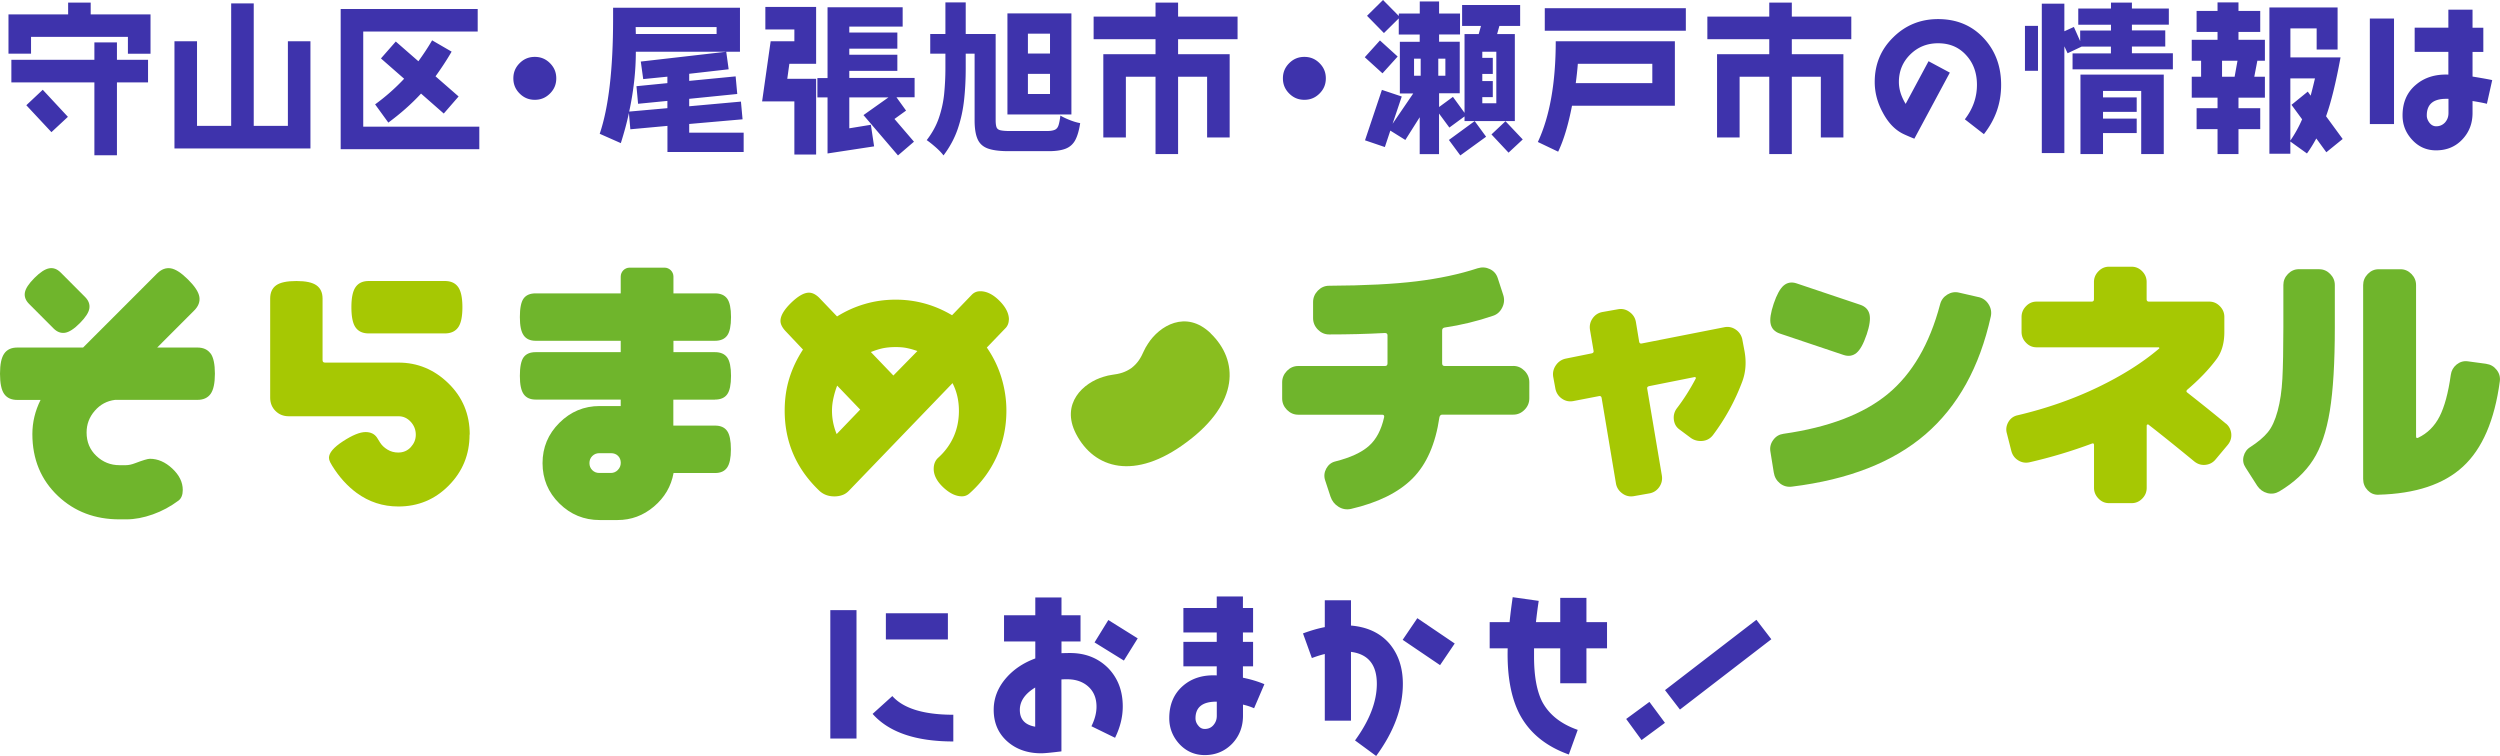
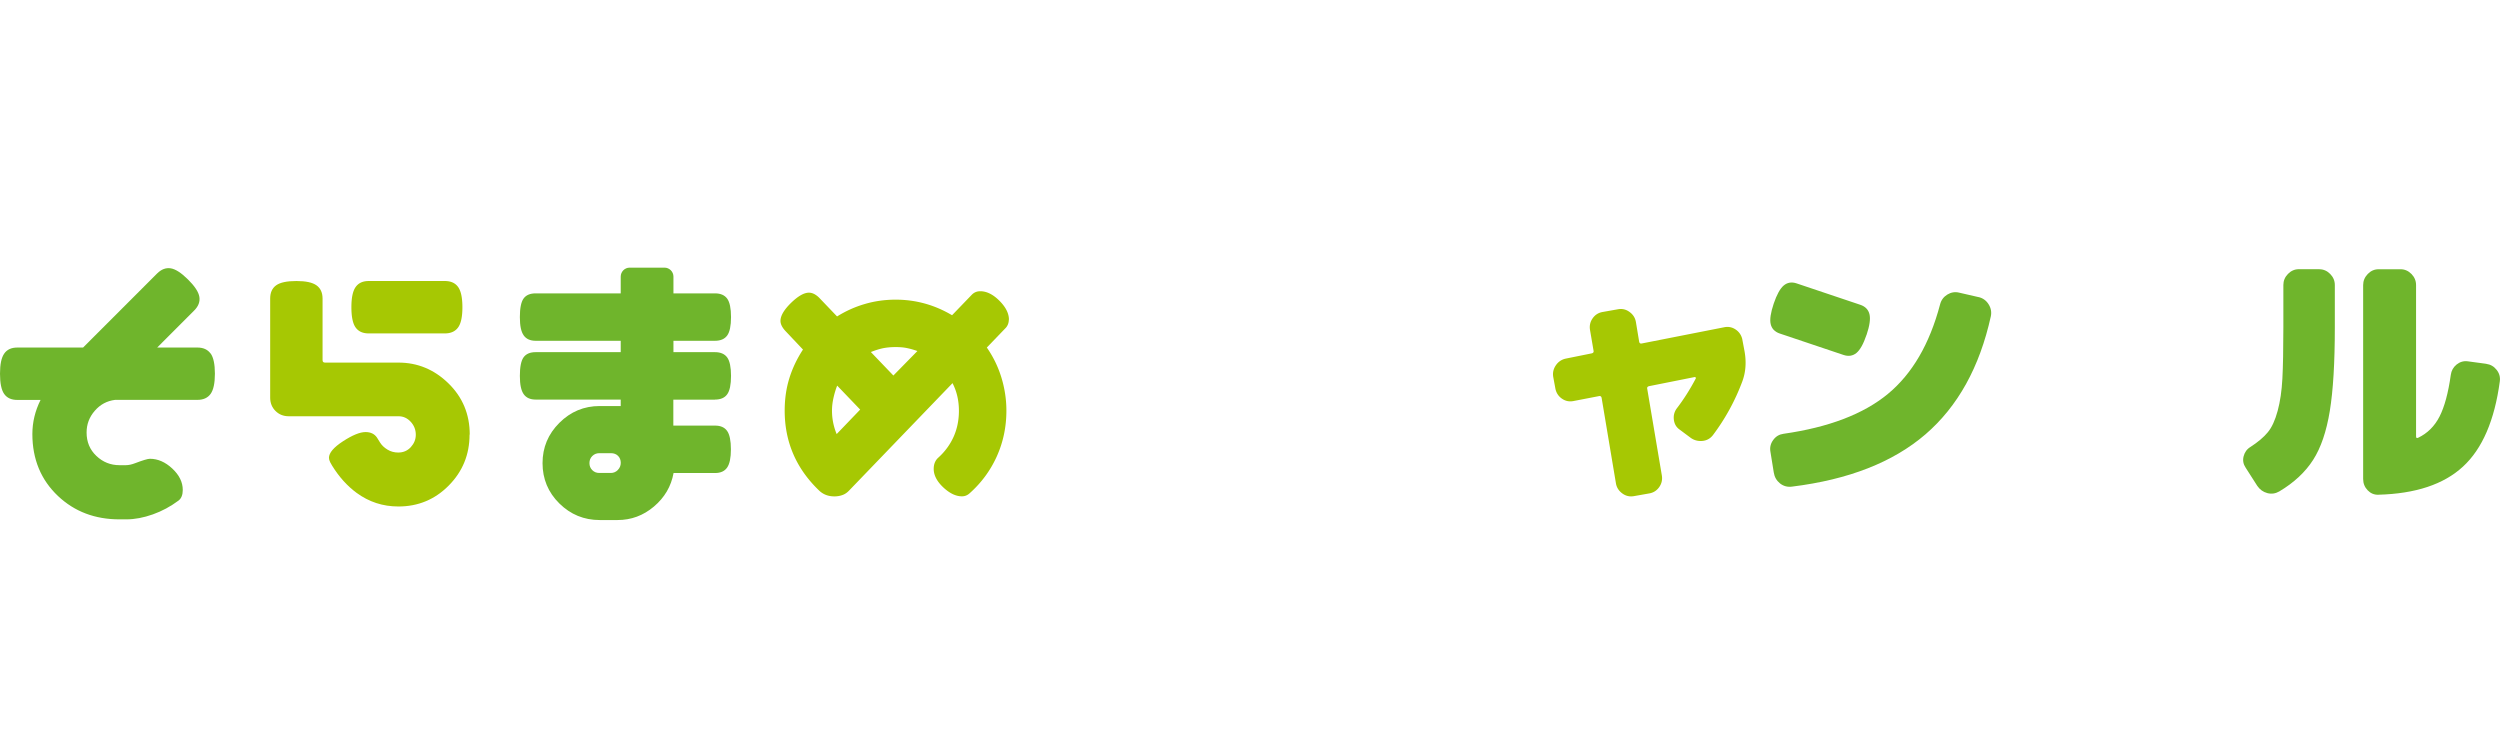
<svg xmlns="http://www.w3.org/2000/svg" id="_レイヤー_2" viewBox="0 0 433.33 131.03">
  <defs>
    <style>.cls-1,.cls-2{fill:#6fb52c;stroke-width:0}.cls-2{fill:#a6c803}</style>
  </defs>
  <g id="_レイヤー_1-2">
-     <path d="M22.17 9.3V6.39H5.38V9.3H1.47V2.49h10.34V.45h3.91v2.04h10.37v6.82h-3.91zm-1.9 4.98v12.63h-3.91V14.28H1.97v-3.91h14.39V7.35h3.91v3.02h5.39v3.91h-5.39zM8.92 22.91l-4.36-4.67 2.85-2.68 4.36 4.69-2.85 2.65zm21.32 2.82V7.15h3.91v14.67h5.92V.59h3.91v21.23h5.92V7.15h3.91v18.58H30.23zM82.8 1.56v3.91H62.96v16.48h20.12v3.91H59.05V1.56H82.8zM68.58 7.18l3.94 3.44c.81-1.12 1.62-2.32 2.38-3.63l3.38 1.96c-.87 1.51-1.82 2.93-2.79 4.28l4 3.49-2.57 2.96-3.94-3.46c-1.68 1.82-3.58 3.49-5.67 5.03l-2.29-3.16a35.54 35.54 0 005.03-4.44l-4.02-3.52L68.6 7.2zm26.75 9.03c-.73.73-1.59 1.09-2.63 1.09s-1.9-.36-2.63-1.09c-.73-.73-1.09-1.59-1.09-2.63s.36-1.9 1.09-2.63c.73-.73 1.59-1.09 2.63-1.09s1.9.36 2.63 1.09 1.09 1.59 1.09 2.63-.36 1.9-1.09 2.63zm20.36 10.14v-4.53l-6.43.59-.25-2.82c-.36 1.71-.84 3.44-1.4 5.22l-3.66-1.62c1.54-4.55 2.32-11.18 2.32-19.89V1.34h21.99v7.63h-18.05c0 3.38-.39 6.82-1.15 10.37l6.62-.59v-1.26l-5.08.5-.28-3.05 5.36-.53v-1.12l-4.19.42-.42-3.04 14.81-1.7.42 3.04-6.84.78v1.23l8.05-.78.28 3.05-8.33.84v1.29l8.97-.81.28 3.07-9.25.81V23h9.44v3.35h-13.21zm8.52-21.66h-14.03l.03 1.2h14v-1.2zm13.48 22.1v-9.22h-5.59l1.48-10.42h4.11V5.11h-5.03V1.2h8.8v9.86h-4.64l-.36 2.6h5v13.13h-3.77zm17.71-9.91l1.65 2.29-2.01 1.45 3.38 3.94-2.77 2.38-5.98-6.99 4.33-3.07h-6.79v5.36l3.74-.61.56 3.74-8.07 1.23v-9.72h-1.76v-3.35h1.76V1.26h13.02v3.35h-9.25v1.03h8.33v2.79h-8.33v1.06h8.33v2.79h-8.33v1.23h11.32v3.35h-3.13zM163.87.42h3.52v11.43c0 1.88-.09 3.7-.28 5.45-.19 1.75-.55 3.43-1.1 5.04-.55 1.61-1.37 3.14-2.47 4.6-.34-.45-.79-.92-1.36-1.42s-1.08-.91-1.55-1.23c.95-1.23 1.66-2.52 2.12-3.88.46-1.36.77-2.76.91-4.21s.21-2.9.21-4.37V.42zm-2.63 5.47h9.53V9.3h-9.53V5.89zm7.71 0h3.63v14.92c0 .56.05.97.15 1.24.1.27.33.45.68.53.35.08.89.13 1.62.13h6.43c.58 0 1.02-.07 1.34-.2.32-.13.54-.39.67-.78s.24-.96.33-1.7c.43.26.97.52 1.63.78s1.26.44 1.8.53c-.19 1.25-.47 2.22-.84 2.92-.37.7-.92 1.2-1.63 1.49s-1.7.45-2.95.45h-7.01c-1.51 0-2.69-.15-3.54-.45s-1.45-.83-1.8-1.61c-.35-.77-.53-1.87-.53-3.28V5.89zm5.67-3.57h11.09v17.52h-11.09V2.32zm3.55 3.52v3.44H182V5.84h-3.83zm0 6.96v3.49H182V12.8h-3.83zm26.03-6.01v2.6h8.94v14.44h-3.91V13.3h-5.03v13.41h-3.91V13.3h-5.14v10.53h-3.91V9.39h9.05v-2.6h-10.73V2.88h10.73V.45h3.91v2.43h10.31v3.91H204.2zm24.52 9.42c-.73.73-1.59 1.09-2.63 1.09s-1.9-.36-2.63-1.09-1.09-1.59-1.09-2.63.36-1.9 1.09-2.63 1.59-1.09 2.63-1.09 1.9.36 2.63 1.09 1.09 1.59 1.09 2.63-.36 1.9-1.09 2.63zm10.91-3.5l-3.07-2.79 2.63-2.91 3.07 2.79-2.63 2.91zm20.26-8.21l-.39 1.4h3.07v15.09h-6.96l1.98 2.71-4.47 3.24-1.98-2.68 4.47-3.27h-1.76v-.81l-2.63 1.93-1.79-2.43v7.04h-3.35v-6.4l-2.49 3.94-2.6-1.62-.95 2.85-3.44-1.17 2.93-8.74 3.44 1.15-1.59 4.72 3.58-5.25h-2.32V7.24h3.44V5.98h-3.63V3.19l-2.57 2.54-2.93-2.99L239.72 0l2.74 2.77v-.42h3.63V.25h3.35v2.09h3.63v3.63h-3.63v1.26h3.58v8.94h-3.58v2.38l2.4-1.76 2.01 2.77V5.9h2.46l.39-1.4h-3.27V.87h10.06V4.5h-3.6zm-13.64 5.67h-1.15v2.96h1.15v-2.96zm4.28 0h-1.23v2.96h1.23v-2.96zm8.83-1.2h-2.43v1.06h1.82v2.79h-1.82v1.23h1.82v2.79h-1.82v1.06h2.43V8.96zm2.12 17.49l-2.96-3.16 2.43-2.29 2.99 3.16-2.46 2.29zm11-8.13c-.64 3.27-1.42 5.92-2.4 7.96l-3.52-1.68c2.07-4.44 3.1-10.25 3.1-17.46h20.65v11.18h-17.83zm-4.72-12.99V1.42h24.45v3.91h-24.45zm18.64 5.72h-12.91c-.08 1.03-.2 2.15-.36 3.35h13.27v-3.35zm24.18-4.27v2.6h8.94v14.44h-3.91V13.3h-5.03v13.41h-3.91V13.3h-5.14v10.53h-3.91V9.39h9.05v-2.6h-10.73V2.88h10.73V.45h3.91v2.43h10.31v3.91h-10.31zm33.29 16.46l-3.3-2.57c1.4-1.82 2.1-3.8 2.1-5.98 0-2.04-.61-3.74-1.82-5.08-1.26-1.42-2.88-2.12-4.92-2.12-1.9 0-3.49.64-4.81 1.93-1.31 1.29-1.98 2.88-1.98 4.78 0 1.26.39 2.51 1.17 3.8l3.97-7.4 3.69 1.98-6.15 11.45c-.56-.22-1.15-.47-1.76-.75-1.54-.7-2.77-1.98-3.74-3.83-.92-1.7-1.37-3.46-1.37-5.25 0-3.05 1.06-5.64 3.21-7.74 2.12-2.1 4.72-3.16 7.77-3.16 3.21 0 5.84 1.09 7.88 3.27 2.04 2.18 3.05 4.89 3.05 8.13s-1.01 6.01-2.99 8.55zm7.12-10.98V4.48h2.26v7.79h-2.26zm8.25-.23V9.25h6.65V8.08h-5.08l-2.43 1.15-.56-1.2v18.5h-3.91V.64h3.91v4.78l1.65-.75 1.09 2.46V5.29h5.34v-1h-5.67V1.48h5.67V.45h3.63v1.03h6.4v2.79h-6.4v1h5.78v2.79h-5.78v1.17h7.1v2.79h-17.38zm11.9 14.67V15.76h-6.62v1.12h5.84v2.51h-5.84v1.17h5.84v2.51h-5.84v3.63h-3.91V12.93h14.44V26.7h-3.91zM388 16.93v1.82h3.77v3.63H388v4.33h-3.63v-4.33h-3.63v-3.63h3.63v-1.82h-4.47V13.3h1.62v-2.77h-1.62V6.9h4.47V5.53h-3.63V1.9h3.63V.42H388V1.9h3.77v3.63H388V6.9h4.58v3.63h-1.31l-.53 2.77h1.84v3.63H388zm-2.85-6.4v2.77h2.18l.5-2.77h-2.68zm18.07 15.85L401.49 24c-.5.92-1.03 1.79-1.62 2.6l-2.88-2.07v2.12h-3.63V1.29h11.82v7.29h-3.63V4.92H397v5.03h8.69c-.81 4.41-1.65 7.82-2.51 10.2l2.88 3.94-2.82 2.29zm-6.23-12.8v10.79c.75-1.09 1.45-2.32 2.04-3.69l-1.84-2.51 2.82-2.29.5.7c.25-.92.5-1.93.75-2.99h-4.27zm13.78 7.93V3.21h4.19v18.3h-4.19zm20.29-3.52c-.81-.2-1.62-.34-2.49-.48v2.07c0 1.82-.59 3.35-1.79 4.61-1.2 1.26-2.71 1.87-4.53 1.87-1.62 0-2.99-.59-4.11-1.79-1.15-1.23-1.7-2.63-1.7-4.27 0-2.26.78-4.02 2.32-5.31 1.48-1.26 3.35-1.84 5.62-1.76V8.99h-5.84V4.8h5.84V1.68h4.19v3.13h1.87V9h-1.87v4.27c1.2.2 2.35.39 3.41.61l-.92 4.11zm-6.68-.86h-.39c-2.24 0-3.35.95-3.35 2.88 0 .47.17.89.48 1.29.31.39.7.59 1.15.59.61 0 1.12-.22 1.54-.67.39-.45.59-.98.59-1.62v-2.46zM143.92 128.01v-22.25h4.54v22.25h-4.54zm7.33-4.27l3.42-3.09c1.91 2.15 5.45 3.24 10.57 3.24v4.63c-6.51 0-11.17-1.6-13.99-4.78zm2.3-12.9v-4.54h10.75v4.54h-10.75zm39.72 17.04l-4.09-2c.58-1.18.88-2.3.88-3.39 0-1.48-.48-2.63-1.42-3.48s-2.18-1.27-3.66-1.27c-.33 0-.67 0-1 .03v12.47c-1.73.21-2.88.33-3.51.33-2.33 0-4.27-.67-5.81-2-1.6-1.39-2.42-3.24-2.42-5.54 0-2.03.73-3.88 2.18-5.54 1.3-1.48 2.97-2.6 5.03-3.36v-2.94h-5.42v-4.54h5.42v-3.09h4.54v3.09h3.3v4.54h-3.3v2.03c.88-.03 1.36-.03 1.48-.03 2.69 0 4.87.88 6.6 2.6 1.7 1.76 2.54 3.97 2.54 6.66 0 1.82-.45 3.63-1.33 5.42zm-13.84-8.71c-1.79 1.09-2.66 2.39-2.66 3.88 0 1.63.88 2.6 2.66 2.91v-6.78zm15.38-4.67l-5.09-3.15 2.39-3.88 5.09 3.18-2.39 3.84zm22.58 8.27c-.61-.27-1.24-.48-1.94-.64v1.94c0 1.91-.64 3.54-1.88 4.84-1.27 1.3-2.85 1.97-4.75 1.97-1.73 0-3.18-.64-4.36-1.88-1.18-1.27-1.79-2.79-1.79-4.51 0-2.36.79-4.21 2.33-5.57s3.51-1.97 5.9-1.85v-1.57h-5.78v-4.24h5.78v-1.63h-5.78v-4.24h5.78v-2h4.54v2h1.76v4.24h-1.76v1.63h1.76v4.24h-1.76v1.97c1.33.27 2.57.64 3.72 1.12l-1.79 4.18zm-6.48-1.15h-.09c-2.39 0-3.6.97-3.6 2.88 0 .45.15.88.48 1.27.3.39.67.58 1.12.58.61 0 1.12-.21 1.51-.67s.58-.97.58-1.6v-2.45zm27.62 9.41l-3.66-2.69c2.51-3.45 3.78-6.72 3.78-9.81 0-3.3-1.48-5.15-4.48-5.54v11.93h-4.54v-11.56c-.76.18-1.48.42-2.24.7l-1.54-4.27c1.3-.48 2.54-.85 3.78-1.09v-4.66h4.54v4.39c2.82.24 5.03 1.27 6.63 3.09 1.57 1.85 2.36 4.18 2.36 7.02 0 4.12-1.54 8.29-4.63 12.5zm11.08-15.74l-6.48-4.39 2.54-3.75 6.48 4.39-2.54 3.75zm25.37-2.91v6.05h-4.54v-6.05h-4.54v1.42c0 3.39.48 5.99 1.42 7.84 1.18 2.21 3.21 3.84 6.15 4.87l-1.54 4.27c-4.06-1.45-6.93-3.84-8.63-7.17-1.42-2.85-2.09-6.6-1.97-11.23h-3.12v-4.54h3.45c.12-1.24.3-2.66.54-4.33l4.51.64c-.21 1.36-.36 2.6-.48 3.69h4.21v-4.21h4.54v4.21h3.57v4.54h-3.57zm9.56 15.9l-2.67-3.66 4.03-2.96 2.69 3.63-4.04 2.98zm6.65-5.29l-2.59-3.37 15.84-12.19 2.59 3.37-15.84 12.19z" fill="#3e33ac" stroke-width="0" />
    <path class="cls-2" d="M81.39 75.32c0 3.46-1.2 6.4-3.6 8.83-2.4 2.43-5.31 3.64-8.74 3.64-2.69 0-5.1-.79-7.24-2.36-1.63-1.2-3.04-2.77-4.24-4.71l-.34-.6c-.14-.29-.21-.54-.21-.77 0-.85.81-1.81 2.44-2.87s2.93-1.59 3.9-1.59c.89 0 1.54.32 1.97.94l.56.9c.29.46.71.86 1.27 1.2.55.34 1.18.51 1.86.51.88 0 1.61-.31 2.19-.94.57-.63.86-1.34.86-2.14 0-.86-.29-1.61-.88-2.25-.59-.64-1.29-.96-2.12-.96H50.04c-.92 0-1.68-.31-2.29-.92-.61-.61-.92-1.38-.92-2.29V51.75c0-1.03.34-1.79 1.03-2.29s1.86-.75 3.51-.75 2.79.25 3.49.75c.7.5 1.05 1.27 1.05 2.29v10.67c0 .29.14.43.43.43h12.73c3.31 0 6.2 1.2 8.66 3.6 2.46 2.4 3.69 5.36 3.69 8.87" />
    <path class="cls-2" d="M80.15 53.25c0 1.66-.25 2.83-.75 3.51-.5.69-1.27 1.03-2.29 1.03h-13.2c-1.03 0-1.78-.34-2.27-1.03-.49-.68-.73-1.86-.73-3.51s.24-2.79.73-3.49c.49-.7 1.24-1.05 2.27-1.05h13.2c1.03 0 1.79.34 2.29 1.03s.75 1.86.75 3.52m94.71 2.14c0 .54-.17 1.02-.51 1.41l-3.3 3.43a18.67 18.67 0 012.51 5.15c.58 1.89.88 3.82.88 5.79 0 2.83-.56 5.48-1.67 7.94-1.11 2.46-2.7 4.61-4.76 6.43-.37.32-.8.48-1.28.48-1.06 0-2.14-.53-3.24-1.56-1.1-1.04-1.65-2.11-1.65-3.19 0-.83.27-1.49.81-1.97 1.14-1.03 2.02-2.23 2.64-3.6.61-1.37.92-2.87.92-4.5 0-1.77-.37-3.37-1.11-4.8l-17.87 18.56c-.37.4-.77.68-1.2.83-.43.16-.9.24-1.41.24-1.09 0-1.99-.36-2.7-1.07-3.94-3.8-5.91-8.4-5.91-13.8 0-1.97.26-3.82.79-5.55s1.32-3.41 2.38-5.03l-3.08-3.26c-.54-.6-.82-1.17-.82-1.71 0-.88.61-1.92 1.82-3.11 1.22-1.18 2.25-1.78 3.11-1.78.6 0 1.2.3 1.8.9l3.08 3.22c1.51-.94 3.12-1.67 4.82-2.16 1.7-.5 3.48-.75 5.34-.75 3.48 0 6.74.9 9.77 2.7l3.43-3.56c.4-.4.88-.6 1.46-.6 1.11 0 2.22.55 3.32 1.65 1.1 1.1 1.65 2.2 1.65 3.28M149.1 71l-3.99-4.16c-.26.66-.47 1.36-.64 2.12-.17.76-.26 1.49-.26 2.21 0 1.4.27 2.76.81 4.07l4.07-4.24zm9.9-10.16c-.66-.23-1.26-.4-1.82-.51-.56-.12-1.21-.17-1.95-.17-.8 0-1.51.07-2.14.19-.63.13-1.34.35-2.14.67l3.9 4.07 4.16-4.24z" />
    <path class="cls-1" d="M123.93 69.26c.97 0 1.68-.3 2.12-.92.44-.61.66-1.68.66-3.19s-.22-2.58-.66-3.19c-.44-.61-1.15-.92-2.12-.92h-7.2v-1.97h7.2c.97 0 1.68-.31 2.12-.92.44-.61.66-1.68.66-3.19s-.22-2.58-.66-3.19c-.44-.61-1.15-.92-2.12-.92h-7.2v-2.91c0-.85-.7-1.55-1.55-1.55h-6.04c-.85 0-1.55.7-1.55 1.55v2.91H92.85c-.97 0-1.67.3-2.1.9-.43.6-.64 1.67-.64 3.21s.22 2.54.66 3.17c.44.63 1.14.94 2.08.94h14.74v1.97H92.85c-.97 0-1.67.3-2.1.9-.43.6-.64 1.67-.64 3.21s.22 2.54.66 3.17c.44.63 1.14.94 2.08.94h14.74v1.12h-3.64c-2.72 0-5.04.97-6.99 2.91-1.95 1.94-2.92 4.27-2.92 6.99s.97 5.07 2.92 6.99c1.94 1.91 4.27 2.87 6.99 2.87h3.08c2.37 0 4.48-.78 6.32-2.34 1.84-1.56 2.98-3.49 3.4-5.81h7.2c.94 0 1.64-.31 2.08-.94.44-.63.66-1.68.66-3.17s-.22-2.58-.66-3.19c-.44-.62-1.14-.92-2.08-.92h-7.24v-4.5h7.2zm-16.84 12.21c-.34.34-.75.51-1.2.51h-2.01c-.49 0-.89-.16-1.22-.49-.33-.33-.49-.73-.49-1.22s.16-.89.49-1.22c.33-.33.74-.5 1.22-.5h2.01c.52 0 .93.16 1.24.47.31.31.47.72.47 1.2s-.17.9-.51 1.24m-70.6-20.19c-.5-.69-1.26-1.03-2.29-1.03h-6.95l6.41-6.42c.73-.73 1.03-1.51.9-2.35-.13-.84-.78-1.84-1.96-3.01-1.17-1.17-2.18-1.82-3.01-1.95-.84-.13-1.62.17-2.35.89L14.4 60.24H3c-1.03 0-1.79.35-2.27 1.05-.49.7-.73 1.86-.73 3.49s.24 2.83.73 3.51c.49.69 1.24 1.03 2.27 1.03h4.03c-.94 1.89-1.42 3.86-1.42 5.91 0 4.37 1.49 7.96 4.46 10.76 2.86 2.69 6.4 4.03 10.63 4.03h1.2c1.46 0 2.98-.29 4.59-.86 1.6-.57 3.08-1.37 4.46-2.4.48-.37.73-.98.73-1.84 0-1.34-.61-2.58-1.82-3.71s-2.51-1.69-3.88-1.69c-.37 0-1.23.26-2.57.77-.6.23-1.13.34-1.59.34h-1.11c-1.54 0-2.88-.53-4.01-1.61-1.13-1.07-1.69-2.42-1.69-4.05 0-1.43.47-2.68 1.42-3.77.94-1.09 2.11-1.71 3.51-1.89h14.27c1.03 0 1.79-.34 2.29-1.03s.75-1.86.75-3.51-.25-2.83-.75-3.52" />
-     <path class="cls-1" d="M9.27 56.92c.62.62 1.28.87 2 .76.71-.11 1.57-.66 2.56-1.66.99-.99 1.55-1.85 1.66-2.56.11-.71-.14-1.38-.76-2l-4.21-4.22c-.62-.62-1.28-.86-2-.73s-1.56.68-2.54 1.66c-1 1-1.55 1.84-1.67 2.55-.12.7.13 1.37.75 1.98l4.21 4.22z" />
-     <path d="M209.84 57.76c-4.29-4.12-8.89-1.26-10.85 1.8-.3.44-.54.88-.73 1.3-.53 1.2-1.05 2.07-2.11 2.91-1.11.78-2.09 1.03-3.39 1.2-.46.06-.95.17-1.45.33-3.49 1.01-7.53 4.61-4.8 9.9 3.14 6.06 10.18 8.17 19.15 1.46l.07-.05.08-.06c8.97-6.71 8.94-14.05 4.02-18.78" fill="#89be1f" stroke-width="0" />
-     <path class="cls-1" d="M262.3 63.43c.75 0 1.39.28 1.95.84.55.56.83 1.23.83 1.99v2.78c0 .76-.27 1.43-.83 1.99-.55.56-1.2.84-1.95.84h-12.31c-.26 0-.42.15-.49.45-.68 4.63-2.23 8.17-4.65 10.6-2.42 2.43-5.98 4.2-10.68 5.29-.78.17-1.5.04-2.16-.37-.67-.41-1.13-1-1.39-1.76l-.93-2.83c-.23-.69-.16-1.37.19-2.03.36-.66.89-1.08 1.61-1.25 2.6-.66 4.52-1.55 5.79-2.68 1.27-1.12 2.14-2.78 2.63-4.96.07-.3-.05-.45-.34-.45h-14.55c-.75 0-1.39-.28-1.95-.84-.55-.56-.83-1.22-.83-1.99v-2.78c0-.76.28-1.42.83-1.99.55-.56 1.2-.84 1.95-.84h15.04c.29 0 .44-.15.44-.45v-4.87c0-.26-.15-.4-.44-.4-3.15.17-6.38.25-9.68.25-.75 0-1.4-.28-1.95-.84-.55-.56-.83-1.23-.83-1.99v-2.78c0-.76.28-1.42.83-1.99.55-.56 1.2-.84 1.95-.84 6.2-.03 11.25-.29 15.16-.77 3.91-.48 7.44-1.23 10.58-2.26.75-.23 1.46-.18 2.14.15.68.33 1.13.86 1.36 1.59l.92 2.83c.26.76.21 1.51-.15 2.23-.36.73-.89 1.21-1.61 1.44-2.72.93-5.53 1.61-8.42 2.04-.26.06-.39.23-.39.5v5.71c0 .3.15.45.44.45h11.87z" />
    <path class="cls-2" d="M302 58.85l.38 2.01c.34 1.88.22 3.63-.38 5.25a36.9 36.9 0 01-5.1 9.32c-.47.6-1.09.94-1.85 1-.77.06-1.45-.13-2.04-.57l-1.92-1.43c-.56-.41-.88-.98-.96-1.72-.08-.73.1-1.38.54-1.96 1.15-1.5 2.25-3.22 3.27-5.16.03-.13-.03-.21-.18-.24l-7.91 1.58c-.28.07-.39.22-.33.48l2.53 15c.12.73-.03 1.41-.45 2.01-.42.6-.99.97-1.71 1.1l-2.71.48c-.72.12-1.38-.03-1.99-.48-.61-.45-.98-1.03-1.1-1.76l-2.48-14.81c-.06-.25-.22-.35-.47-.29l-4.45.86c-.72.13-1.37-.01-1.97-.43-.59-.41-.97-.99-1.12-1.72l-.37-2.01c-.13-.73.02-1.41.44-2.03s.99-1.01 1.71-1.17l4.5-.91c.28-.06.39-.22.33-.48l-.61-3.58c-.12-.73.03-1.4.45-2.01.42-.6.99-.97 1.71-1.1l2.71-.48c.72-.13 1.38.03 1.99.48.61.44.98 1.03 1.1 1.77l.56 3.39c.06.25.21.35.47.29l14.33-2.82c.72-.13 1.37.02 1.96.43.59.41.97.99 1.13 1.72z" />
    <path class="cls-1" d="M323.53 58.03c-.53 1.58-1.12 2.63-1.75 3.15-.64.52-1.39.63-2.25.34l-11.04-3.71c-.86-.29-1.38-.83-1.57-1.62-.19-.79-.01-1.98.52-3.56.53-1.56 1.1-2.6 1.73-3.14.63-.53 1.38-.66 2.24-.37l11.04 3.71c.86.29 1.39.83 1.59 1.63.2.8.03 1.99-.5 3.57m19.4-6.54c.74.17 1.32.58 1.74 1.24.42.66.55 1.36.39 2.12-1.94 8.79-5.71 15.59-11.32 20.43-5.61 4.83-13.33 7.86-23.16 9.07-.77.1-1.46-.09-2.06-.56-.59-.48-.96-1.11-1.08-1.9l-.58-3.6c-.13-.72.03-1.4.48-2.02.45-.63 1.05-.98 1.79-1.08 7.84-1.12 13.86-3.42 18.09-6.91 4.22-3.49 7.23-8.65 9.04-15.49.19-.76.61-1.33 1.26-1.73.64-.39 1.32-.51 2.03-.34l3.39.78z" />
-     <path class="cls-2" d="M385.83 73.42c.55.46.85 1.06.92 1.77.06.71-.14 1.35-.6 1.91l-2.1 2.51c-.45.56-1.04.88-1.76.96-.72.08-1.36-.12-1.94-.58-3.14-2.58-5.78-4.7-7.94-6.38-.06-.06-.13-.07-.2-.02-.08.05-.12.12-.12.21v10.76c0 .71-.25 1.33-.77 1.86s-1.13.79-1.83.79h-3.93c-.7 0-1.31-.26-1.82-.79-.52-.53-.78-1.15-.78-1.86v-7.41c0-.25-.11-.34-.32-.28a85.3 85.3 0 01-10.87 3.26c-.7.15-1.36.04-1.97-.35-.61-.38-1-.94-1.18-1.65l-.77-3.03c-.19-.68-.09-1.33.27-1.96.37-.62.9-1.01 1.6-1.16 4.99-1.18 9.6-2.79 13.83-4.82 4.23-2.03 7.79-4.27 10.68-6.73.06-.03.07-.08.04-.14-.03-.06-.07-.09-.14-.09H353c-.7 0-1.31-.26-1.82-.79-.52-.53-.78-1.15-.78-1.87v-2.6c0-.72.26-1.34.78-1.87.51-.53 1.12-.79 1.82-.79h9.54c.27 0 .41-.14.41-.42v-2.98c0-.71.26-1.33.78-1.86s1.13-.79 1.82-.79h3.93c.7 0 1.31.26 1.83.79s.77 1.15.77 1.86v2.98c0 .28.14.42.41.42h10.45c.7 0 1.31.26 1.83.79s.78 1.15.78 1.87v2.6c0 1.99-.48 3.6-1.46 4.85-1.31 1.74-2.97 3.46-4.98 5.17-.18.19-.17.36.05.51 2.8 2.2 5.02 3.99 6.66 5.36z" />
    <path class="cls-1" d="M402.02 46.67c.72 0 1.35.28 1.88.82.53.54.8 1.18.8 1.92v7.34c0 6.1-.29 10.93-.87 14.48-.58 3.55-1.54 6.38-2.89 8.48-1.35 2.11-3.3 3.94-5.87 5.47-.66.38-1.35.48-2.07.29-.72-.19-1.3-.61-1.74-1.25l-2.02-3.16c-.41-.61-.53-1.26-.35-1.97.18-.7.57-1.25 1.2-1.63 1.28-.83 2.28-1.67 2.98-2.52.71-.85 1.28-2.09 1.72-3.72.44-1.63.71-3.49.82-5.59.11-2.09.17-5.06.17-8.89V49.4c0-.73.26-1.37.8-1.92.53-.54 1.16-.82 1.88-.82h3.57zm28.94 16.4c.72.1 1.32.44 1.78 1.03.47.59.66 1.26.56 1.99-.91 6.78-3.04 11.71-6.39 14.79-3.35 3.09-8.24 4.7-14.66 4.87-.72.03-1.34-.23-1.86-.77s-.78-1.2-.78-1.96V49.41c0-.73.27-1.37.8-1.92s1.16-.82 1.88-.82h3.81c.72 0 1.35.28 1.88.82.53.54.8 1.18.8 1.92v26.22c0 .29.12.37.38.24 1.6-.77 2.83-1.99 3.69-3.67.86-1.68 1.51-4.09 1.95-7.22.1-.73.43-1.33 1.01-1.8.58-.46 1.23-.65 1.95-.55l3.19.43z" />
  </g>
</svg>